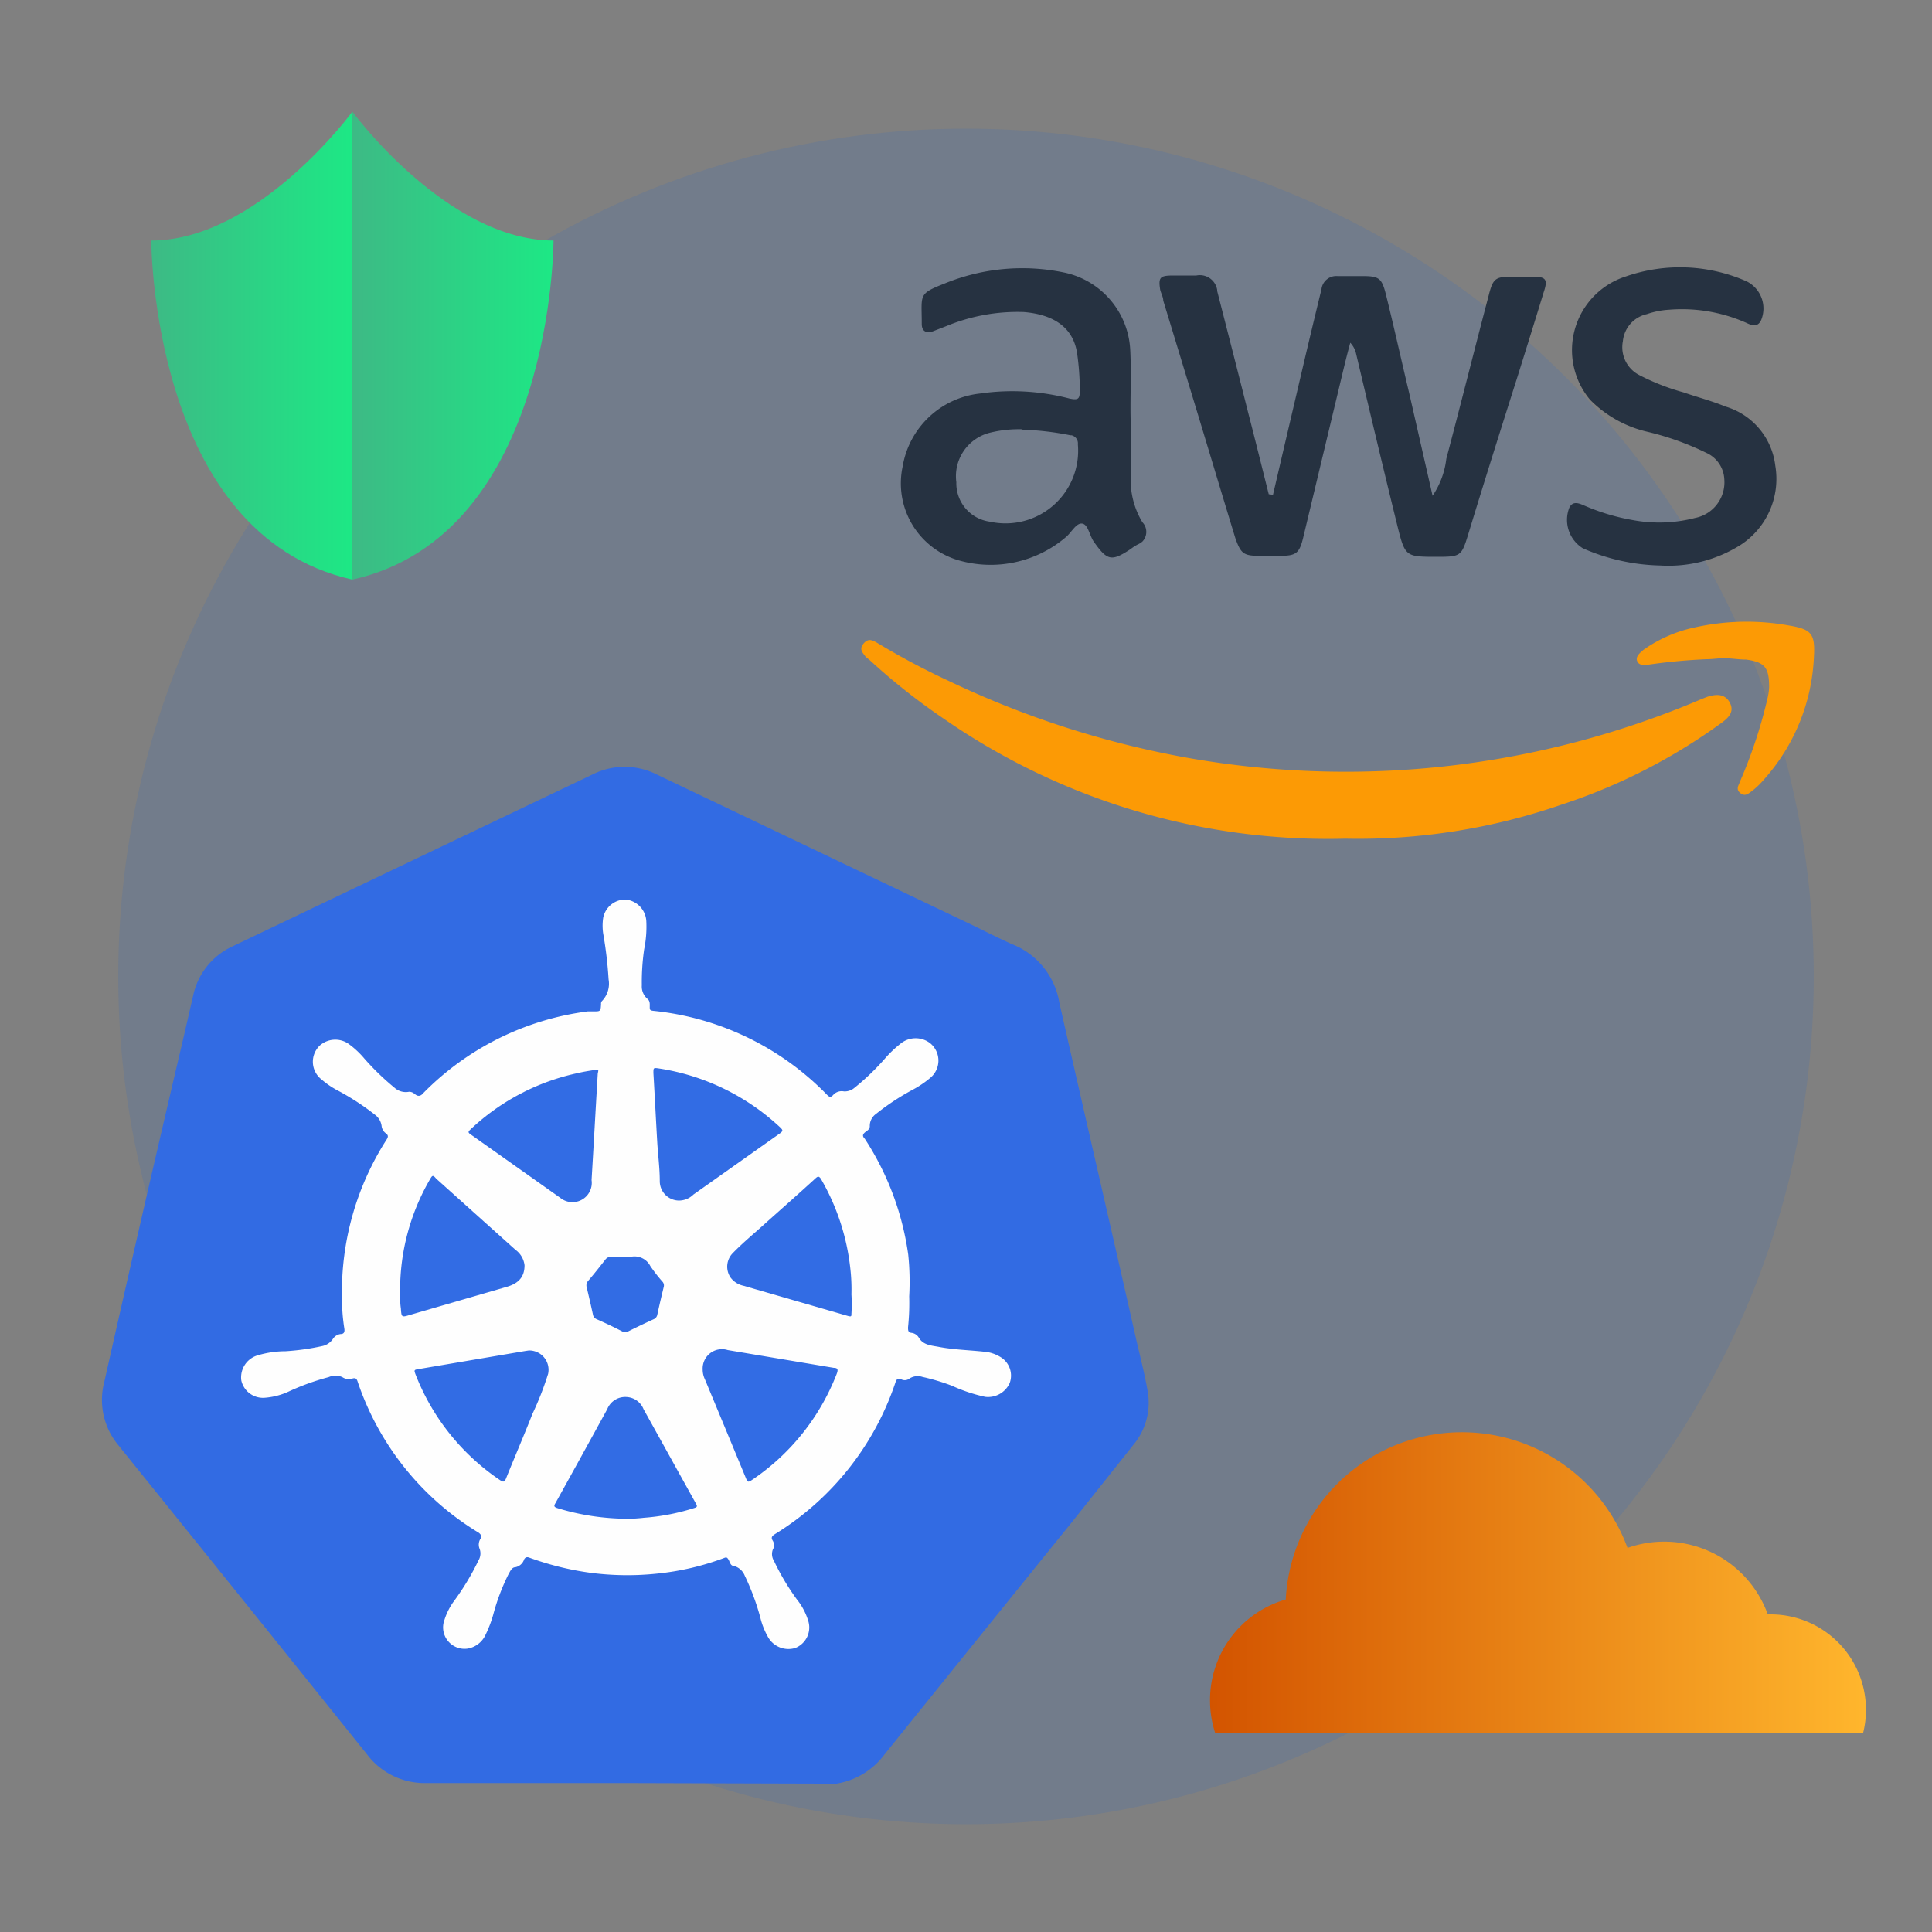
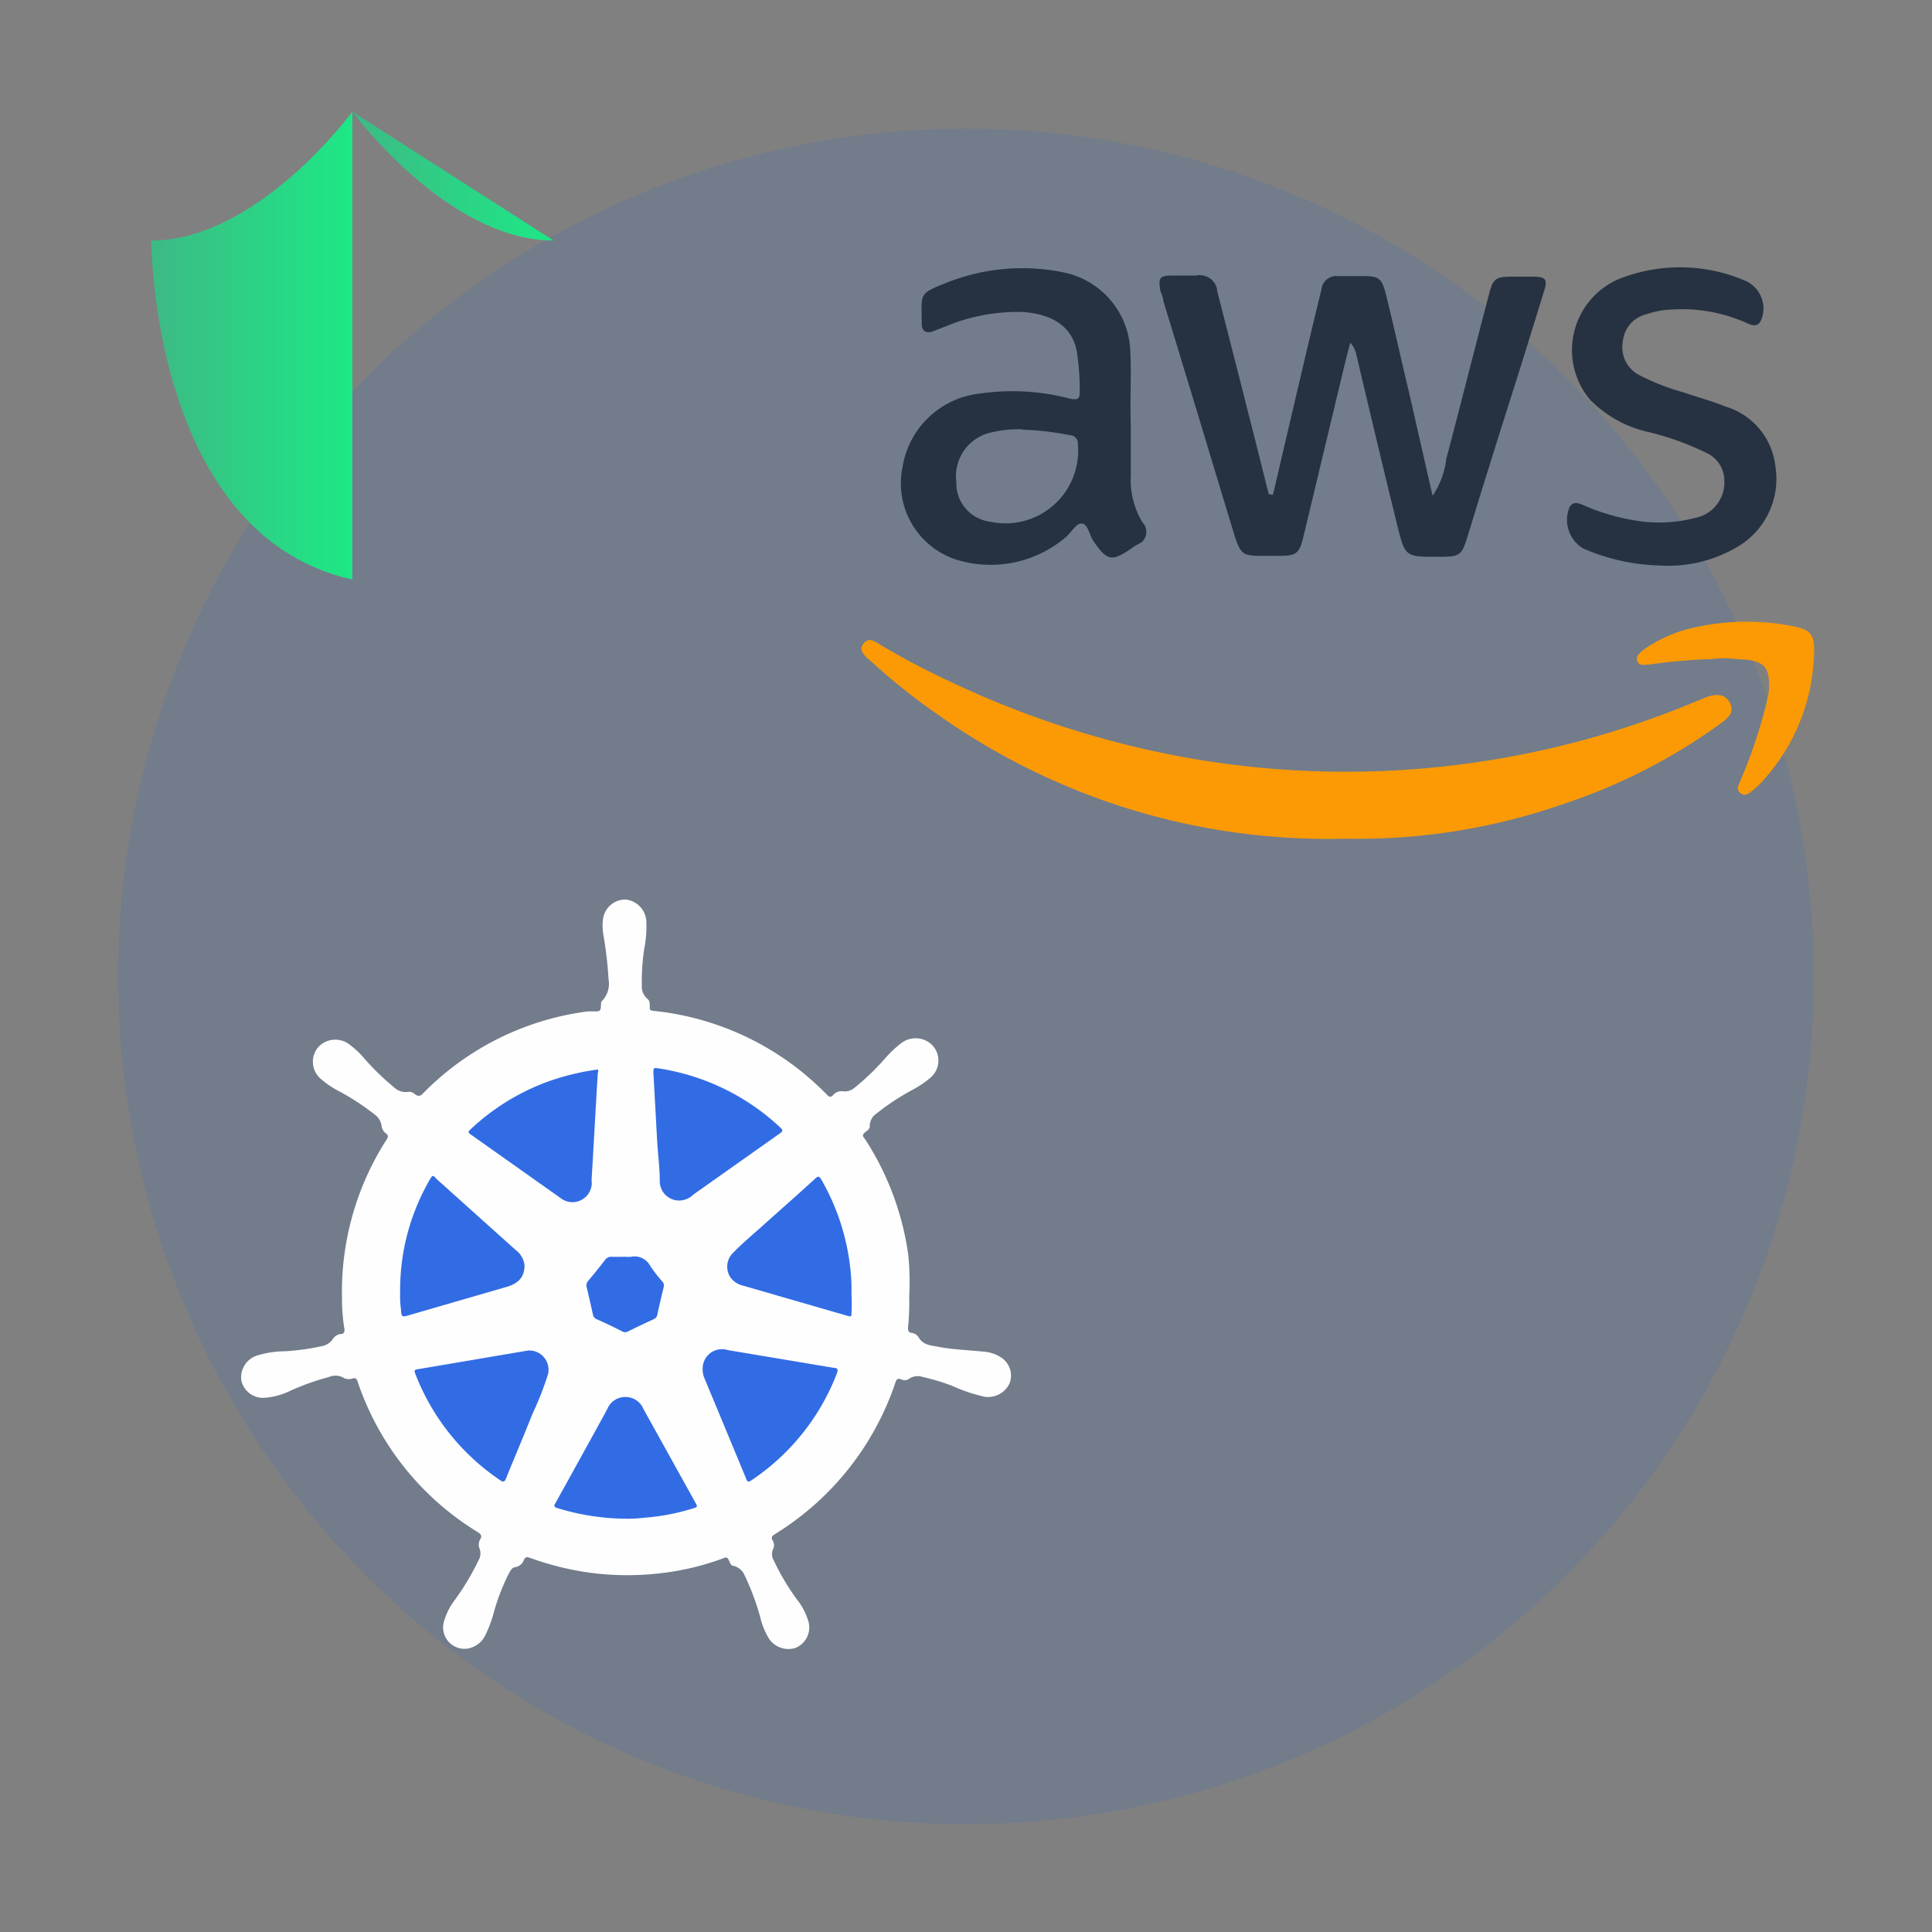
<svg xmlns="http://www.w3.org/2000/svg" xmlns:xlink="http://www.w3.org/1999/xlink" id="Layer_1" data-name="Layer 1" viewBox="0 0 100 100">
  <rect x="0" y="0" width="100" height="100" fill="#808080" stroke="none" />
  <defs>
    <style>.cls-1{fill:#0562e8;opacity:0.11;}.cls-1,.cls-9{isolation:isolate;}.cls-2{fill:#fc9a05;}.cls-3{fill:#263241;}.cls-4{fill:url(#linear-gradient);}.cls-5{fill:url(#linear-gradient-2);}.cls-6{fill:#326be3;}.cls-7{fill:#fefefe;}.cls-8{fill:#326ce4;}.cls-9{fill:url(#linear-gradient-3);}</style>
    <linearGradient id="linear-gradient" x1="7.83" y1="17.89" x2="18.24" y2="17.89" gradientUnits="userSpaceOnUse">
      <stop offset="0" stop-color="#3dba85" />
      <stop offset="1" stop-color="#1de885" />
    </linearGradient>
    <linearGradient id="linear-gradient-2" x1="18.24" y1="17.89" x2="28.65" y2="17.89" xlink:href="#linear-gradient" />
    <linearGradient id="linear-gradient-3" x1="62.63" y1="81.93" x2="96.58" y2="81.93" gradientUnits="userSpaceOnUse">
      <stop offset="0" stop-color="#d35400" />
      <stop offset="1" stop-color="#ffb62d" />
    </linearGradient>
  </defs>
  <circle class="cls-1" cx="50" cy="50.54" r="43.88" />
  <path class="cls-2" d="M69.63,43.41a34.89,34.89,0,0,1-20.81-6.23,33.24,33.24,0,0,1-3.79-3L44.81,34c-.15-.21-.36-.39-.12-.68s.43-.2.69-.06a38.58,38.58,0,0,0,3.76,2,48.52,48.52,0,0,0,12.53,4,46.94,46.94,0,0,0,26.41-3.08l.28-.11c.43-.14.91-.19,1.17.29s-.06.79-.43,1.06a29.87,29.87,0,0,1-8.28,4.23A32.29,32.29,0,0,1,69.63,43.41Z" />
  <path class="cls-3" d="M65.89,25.61c.53-2.28,1.06-4.54,1.59-6.8.3-1.28.61-2.57.92-3.84a.77.77,0,0,1,.83-.68h1.29c.86,0,1,.11,1.21.93.43,1.73.8,3.42,1.21,5.13l1.21,5.31a4.27,4.27,0,0,0,.71-1.91c.75-2.83,1.46-5.67,2.2-8.48.22-.87.35-.95,1.24-.95h1c.72,0,.83.13.6.81-.44,1.44-.89,2.88-1.34,4.32-.87,2.74-1.73,5.46-2.57,8.22-.34,1.11-.39,1.15-1.59,1.15-1.64,0-1.67,0-2.06-1.56-.74-3-1.45-6-2.16-9a1.22,1.22,0,0,0-.29-.52c-.12.44-.23.87-.34,1.33l-2.1,8.77c-.2.81-.37.93-1.22.93h-1c-.86,0-1-.1-1.29-.92-.78-2.55-1.54-5.1-2.32-7.66l-1.41-4.63c0-.19-.12-.38-.16-.57-.1-.63,0-.72.61-.73q.63,0,1.26,0A.91.91,0,0,1,63,15h0v.06c.53,2.07,1.06,4.13,1.58,6.2.37,1.43.73,2.89,1.09,4.32Z" />
  <path class="cls-3" d="M58.53,22V24.6a4.23,4.23,0,0,0,.6,2.43.72.72,0,0,1,0,1h0a1,1,0,0,1-.26.16,2.64,2.64,0,0,0-.35.23c-1,.66-1.21.6-1.91-.39-.22-.32-.29-.89-.6-.93s-.55.46-.84.7A6,6,0,0,1,49.61,29a4.15,4.15,0,0,1-2.89-4.85,4.55,4.55,0,0,1,4-3.78,11.7,11.7,0,0,1,4.64.26c.48.1.53,0,.53-.44a13.53,13.53,0,0,0-.14-1.91c-.2-1.3-1.17-2-2.77-2.13a9.65,9.65,0,0,0-4,.73l-.67.26c-.37.14-.6,0-.6-.37,0-1.53-.2-1.55,1.17-2.09a10.6,10.6,0,0,1,6.22-.57,4.31,4.31,0,0,1,3.4,4C58.57,19.42,58.48,20.78,58.53,22Zm-5.6.22a6.25,6.25,0,0,0-1.66.17,2.32,2.32,0,0,0-1.77,2.57A2,2,0,0,0,51.23,27,3.76,3.76,0,0,0,55.79,23a.43.43,0,0,0-.33-.47H55.4a14.84,14.84,0,0,0-2.49-.29Z" />
  <path class="cls-3" d="M85.93,29.27a10.46,10.46,0,0,1-4-.89,1.73,1.73,0,0,1-.7-2.11c.19-.37.52-.21.78-.1a11,11,0,0,0,2.51.75,7.4,7.4,0,0,0,3.21-.11,1.88,1.88,0,0,0,1.52-2,1.58,1.58,0,0,0-.93-1.37,14.57,14.57,0,0,0-3.09-1.1,6.09,6.09,0,0,1-2.93-1.65,4,4,0,0,1,1.85-6.38,8.54,8.54,0,0,1,6.25.25,1.57,1.57,0,0,1,.76,2c-.17.38-.46.3-.75.16a8.21,8.21,0,0,0-4-.69,4.26,4.26,0,0,0-1.17.23A1.59,1.59,0,0,0,84,17.66a1.62,1.62,0,0,0,.86,1.76,11.72,11.72,0,0,0,2.28.89c.72.25,1.46.44,2.16.73a3.64,3.64,0,0,1,2.59,3.07A4.08,4.08,0,0,1,90.1,28.2,7,7,0,0,1,85.93,29.27Z" />
  <path class="cls-2" d="M88.34,34.12a29.93,29.93,0,0,0-3,.28c-.2,0-.47.08-.59-.16s.12-.44.31-.6a7.11,7.11,0,0,1,2.64-1.16,12.29,12.29,0,0,1,4.87-.11c1.2.2,1.38.43,1.32,1.6a10.17,10.17,0,0,1-2.59,6.38,4,4,0,0,1-.55.54c-.2.14-.4.38-.67.16s-.06-.43,0-.64a25.11,25.11,0,0,0,1.42-4.32,3,3,0,0,0,.07-.52c0-1-.21-1.3-1.19-1.43-.35,0-.71-.06-1.06-.07S88.68,34.12,88.34,34.12Z" />
  <path class="cls-4" d="M18.24,5.78s-4.9,6.67-10.41,6.67c0,0,0,15.23,10.41,17.55" />
-   <path class="cls-5" d="M18.24,5.78s4.9,6.67,10.41,6.67c0,0,0,15.23-10.41,17.55" />
-   <path class="cls-6" d="M32.38,92.29c-3.44,0-6.87,0-10.31,0A3.73,3.73,0,0,1,19,90.81q-6.42-8-12.87-16a3.66,3.66,0,0,1-.73-3.29q2-8.89,4.09-17.78L10,51.52A3.63,3.63,0,0,1,12,49l7.37-3.52,11.27-5.38a3.7,3.7,0,0,1,3.38,0l16.51,7.88c.63.31,1.26.63,1.9.91a3.94,3.94,0,0,1,2.4,3c1.32,5.84,2.68,11.68,4,17.53.2.86.42,1.71.57,2.58a3.39,3.39,0,0,1-.75,2.8l-3.18,4q-4.85,6-9.68,12a3.87,3.87,0,0,1-2.49,1.52,5.78,5.78,0,0,1-.72,0Z" />
+   <path class="cls-5" d="M18.24,5.78s4.9,6.67,10.41,6.67" />
  <path class="cls-7" d="M47.06,67.1A12.06,12.06,0,0,1,47,68.7c0,.16,0,.27.19.29a.51.51,0,0,1,.37.25c.24.4.67.4,1.06.48.75.14,1.52.16,2.28.24a1.91,1.91,0,0,1,.9.29,1.12,1.12,0,0,1,.46,1.34,1.23,1.23,0,0,1-1.27.71,8.38,8.38,0,0,1-1.71-.57,10.72,10.72,0,0,0-1.53-.46.79.79,0,0,0-.73.12.4.4,0,0,1-.38,0c-.17-.06-.24,0-.29.16a14.71,14.71,0,0,1-6.23,7.85c-.16.1-.23.18-.12.35a.45.45,0,0,1,0,.46.66.66,0,0,0,.06.58,12.27,12.27,0,0,0,1.19,2,3.29,3.29,0,0,1,.6,1.16,1.14,1.14,0,0,1-.69,1.35,1.21,1.21,0,0,1-1.42-.59,3.87,3.87,0,0,1-.39-1,12.62,12.62,0,0,0-.8-2.15.85.85,0,0,0-.57-.51c-.17,0-.2-.2-.27-.32s-.11-.14-.23-.09a13.8,13.8,0,0,1-3.47.81,14.64,14.64,0,0,1-3.5-.05,15.16,15.16,0,0,1-3.12-.78c-.13-.05-.21,0-.26.09a.6.6,0,0,1-.46.41c-.18,0-.27.22-.36.38a11,11,0,0,0-.78,2.07,6.22,6.22,0,0,1-.43,1.11,1.25,1.25,0,0,1-.89.65,1.11,1.11,0,0,1-1.2-1.5,3.3,3.3,0,0,1,.52-1,13.19,13.19,0,0,0,1.24-2.07.7.7,0,0,0,.06-.58.57.57,0,0,1,.05-.55c.07-.13,0-.21-.09-.29a14.57,14.57,0,0,1-6.28-7.83c-.05-.16-.12-.2-.26-.16a.59.59,0,0,1-.53-.07.88.88,0,0,0-.71,0A12.43,12.43,0,0,0,15,72a3.59,3.59,0,0,1-1.32.35,1.15,1.15,0,0,1-1.19-.9,1.19,1.19,0,0,1,.79-1.28,5.1,5.1,0,0,1,1.5-.23,12.37,12.37,0,0,0,1.91-.27.88.88,0,0,0,.53-.35.56.56,0,0,1,.41-.27c.19,0,.22-.13.19-.3a10.18,10.18,0,0,1-.12-1.65A14.58,14.58,0,0,1,20,59c.09-.14.11-.22,0-.32a.55.55,0,0,1-.25-.42.87.87,0,0,0-.34-.56,12.93,12.93,0,0,0-1.88-1.23,4.48,4.48,0,0,1-.89-.6,1.16,1.16,0,0,1-.08-1.76A1.21,1.21,0,0,1,18,54a4.48,4.48,0,0,1,.85.78,13.25,13.25,0,0,0,1.57,1.52.87.87,0,0,0,.75.21c.16,0,.24.07.33.14s.21.11.34,0a14.54,14.54,0,0,1,8.58-4.3l.3,0c.36,0,.37,0,.39-.38a.21.21,0,0,1,.07-.18,1.29,1.29,0,0,0,.32-1.1,21,21,0,0,0-.28-2.37,2.75,2.75,0,0,1,0-.81,1.17,1.17,0,0,1,1.16-.95,1.19,1.19,0,0,1,1.07,1.08,5.84,5.84,0,0,1-.11,1.5A11.86,11.86,0,0,0,33.22,51a.84.84,0,0,0,.29.7c.14.11.12.27.12.41s0,.19.18.21a14.6,14.6,0,0,1,9,4.35c.11.11.19.15.32,0a.59.59,0,0,1,.55-.18.77.77,0,0,0,.54-.18,12.56,12.56,0,0,0,1.62-1.56,5.74,5.74,0,0,1,.76-.72A1.23,1.23,0,0,1,48.15,54a1.16,1.16,0,0,1,0,1.79,5.12,5.12,0,0,1-.92.62,12.47,12.47,0,0,0-1.88,1.24.76.76,0,0,0-.33.64c0,.18-.16.24-.26.33s-.14.18,0,.32a14.68,14.68,0,0,1,2.25,6A13.73,13.73,0,0,1,47.06,67.1Z" />
  <path class="cls-8" d="M36.37,70.88a1,1,0,0,1,1.3-1l5.49.92c.19,0,.23.08.16.28a11.71,11.71,0,0,1-4.44,5.55c-.14.09-.19.08-.25-.07Q37.57,74,36.48,71.38A1.16,1.16,0,0,1,36.37,70.88Z" />
  <path class="cls-8" d="M30.94,55.56c-.11,1.84-.21,3.68-.32,5.52A1,1,0,0,1,29,62l-4.65-3.29c-.16-.11-.09-.16,0-.25a11.61,11.61,0,0,1,5.61-2.93c.25-.06.51-.1.76-.14S31,55.32,30.94,55.56Z" />
  <path class="cls-8" d="M20.71,66.84A11.4,11.4,0,0,1,22.28,61c.09-.15.13-.2.29,0l4.11,3.69a1.15,1.15,0,0,1,.47.8c0,.57-.27.93-.93,1.12l-5,1.45c-.43.13-.44.13-.47-.33C20.7,67.39,20.71,67.12,20.71,66.84Z" />
  <path class="cls-8" d="M44.07,67a7.79,7.79,0,0,1,0,1c0,.12,0,.16-.16.12l-5.43-1.57a1.12,1.12,0,0,1-.67-.43,1,1,0,0,1,.1-1.24c.56-.58,1.19-1.09,1.78-1.63.84-.75,1.68-1.49,2.51-2.25.13-.12.18-.13.28,0A11.73,11.73,0,0,1,44,65.55,9.54,9.54,0,0,1,44.07,67Z" />
  <path class="cls-8" d="M32.51,78.61a12.48,12.48,0,0,1-3.66-.55c-.18-.06-.19-.11-.1-.26q1.35-2.43,2.68-4.86a1,1,0,0,1,1-.63,1,1,0,0,1,.88.63l2.72,4.9c.07.13.05.17-.08.21a11.33,11.33,0,0,1-2.63.51A7.32,7.32,0,0,1,32.51,78.61Z" />
  <path class="cls-8" d="M27.37,69.9a1,1,0,0,1,1,1.21,15.85,15.85,0,0,1-.81,2.07c-.44,1.12-.92,2.23-1.37,3.35-.08.19-.15.19-.31.08a11.72,11.72,0,0,1-4.36-5.44c-.1-.26-.1-.27.17-.31l5.48-.93Z" />
  <path class="cls-8" d="M35.15,62.14a1,1,0,0,1-1-1c0-.67-.09-1.34-.13-2-.07-1.2-.13-2.4-.2-3.6,0-.27,0-.28.27-.24a11.81,11.81,0,0,1,6.31,3.07c.13.13.12.17,0,.27l-4.51,3.19A1.06,1.06,0,0,1,35.15,62.14Z" />
  <path class="cls-8" d="M32.39,65.05a1.22,1.22,0,0,0,.27,0,.92.92,0,0,1,1,.48,8,8,0,0,0,.63.81.29.29,0,0,1,.07.25c-.12.49-.24,1-.34,1.47a.31.31,0,0,1-.18.22q-.66.3-1.32.63a.31.31,0,0,1-.32,0q-.64-.33-1.32-.63a.31.31,0,0,1-.19-.24c-.1-.46-.21-.93-.32-1.4a.35.35,0,0,1,.07-.34c.31-.36.6-.73.89-1.1a.36.36,0,0,1,.31-.15C31.9,65.06,32.15,65.05,32.39,65.05Z" />
-   <path class="cls-9" d="M96.58,88.51a4.75,4.75,0,0,1-.15,1.2H62.9A5.54,5.54,0,0,1,62.63,88a5.42,5.42,0,0,1,3.92-5.21,9.13,9.13,0,0,1,17.69-2.67,5.7,5.7,0,0,1,7.26,3.44h.15A4.93,4.93,0,0,1,96.58,88.51Z" />
</svg>